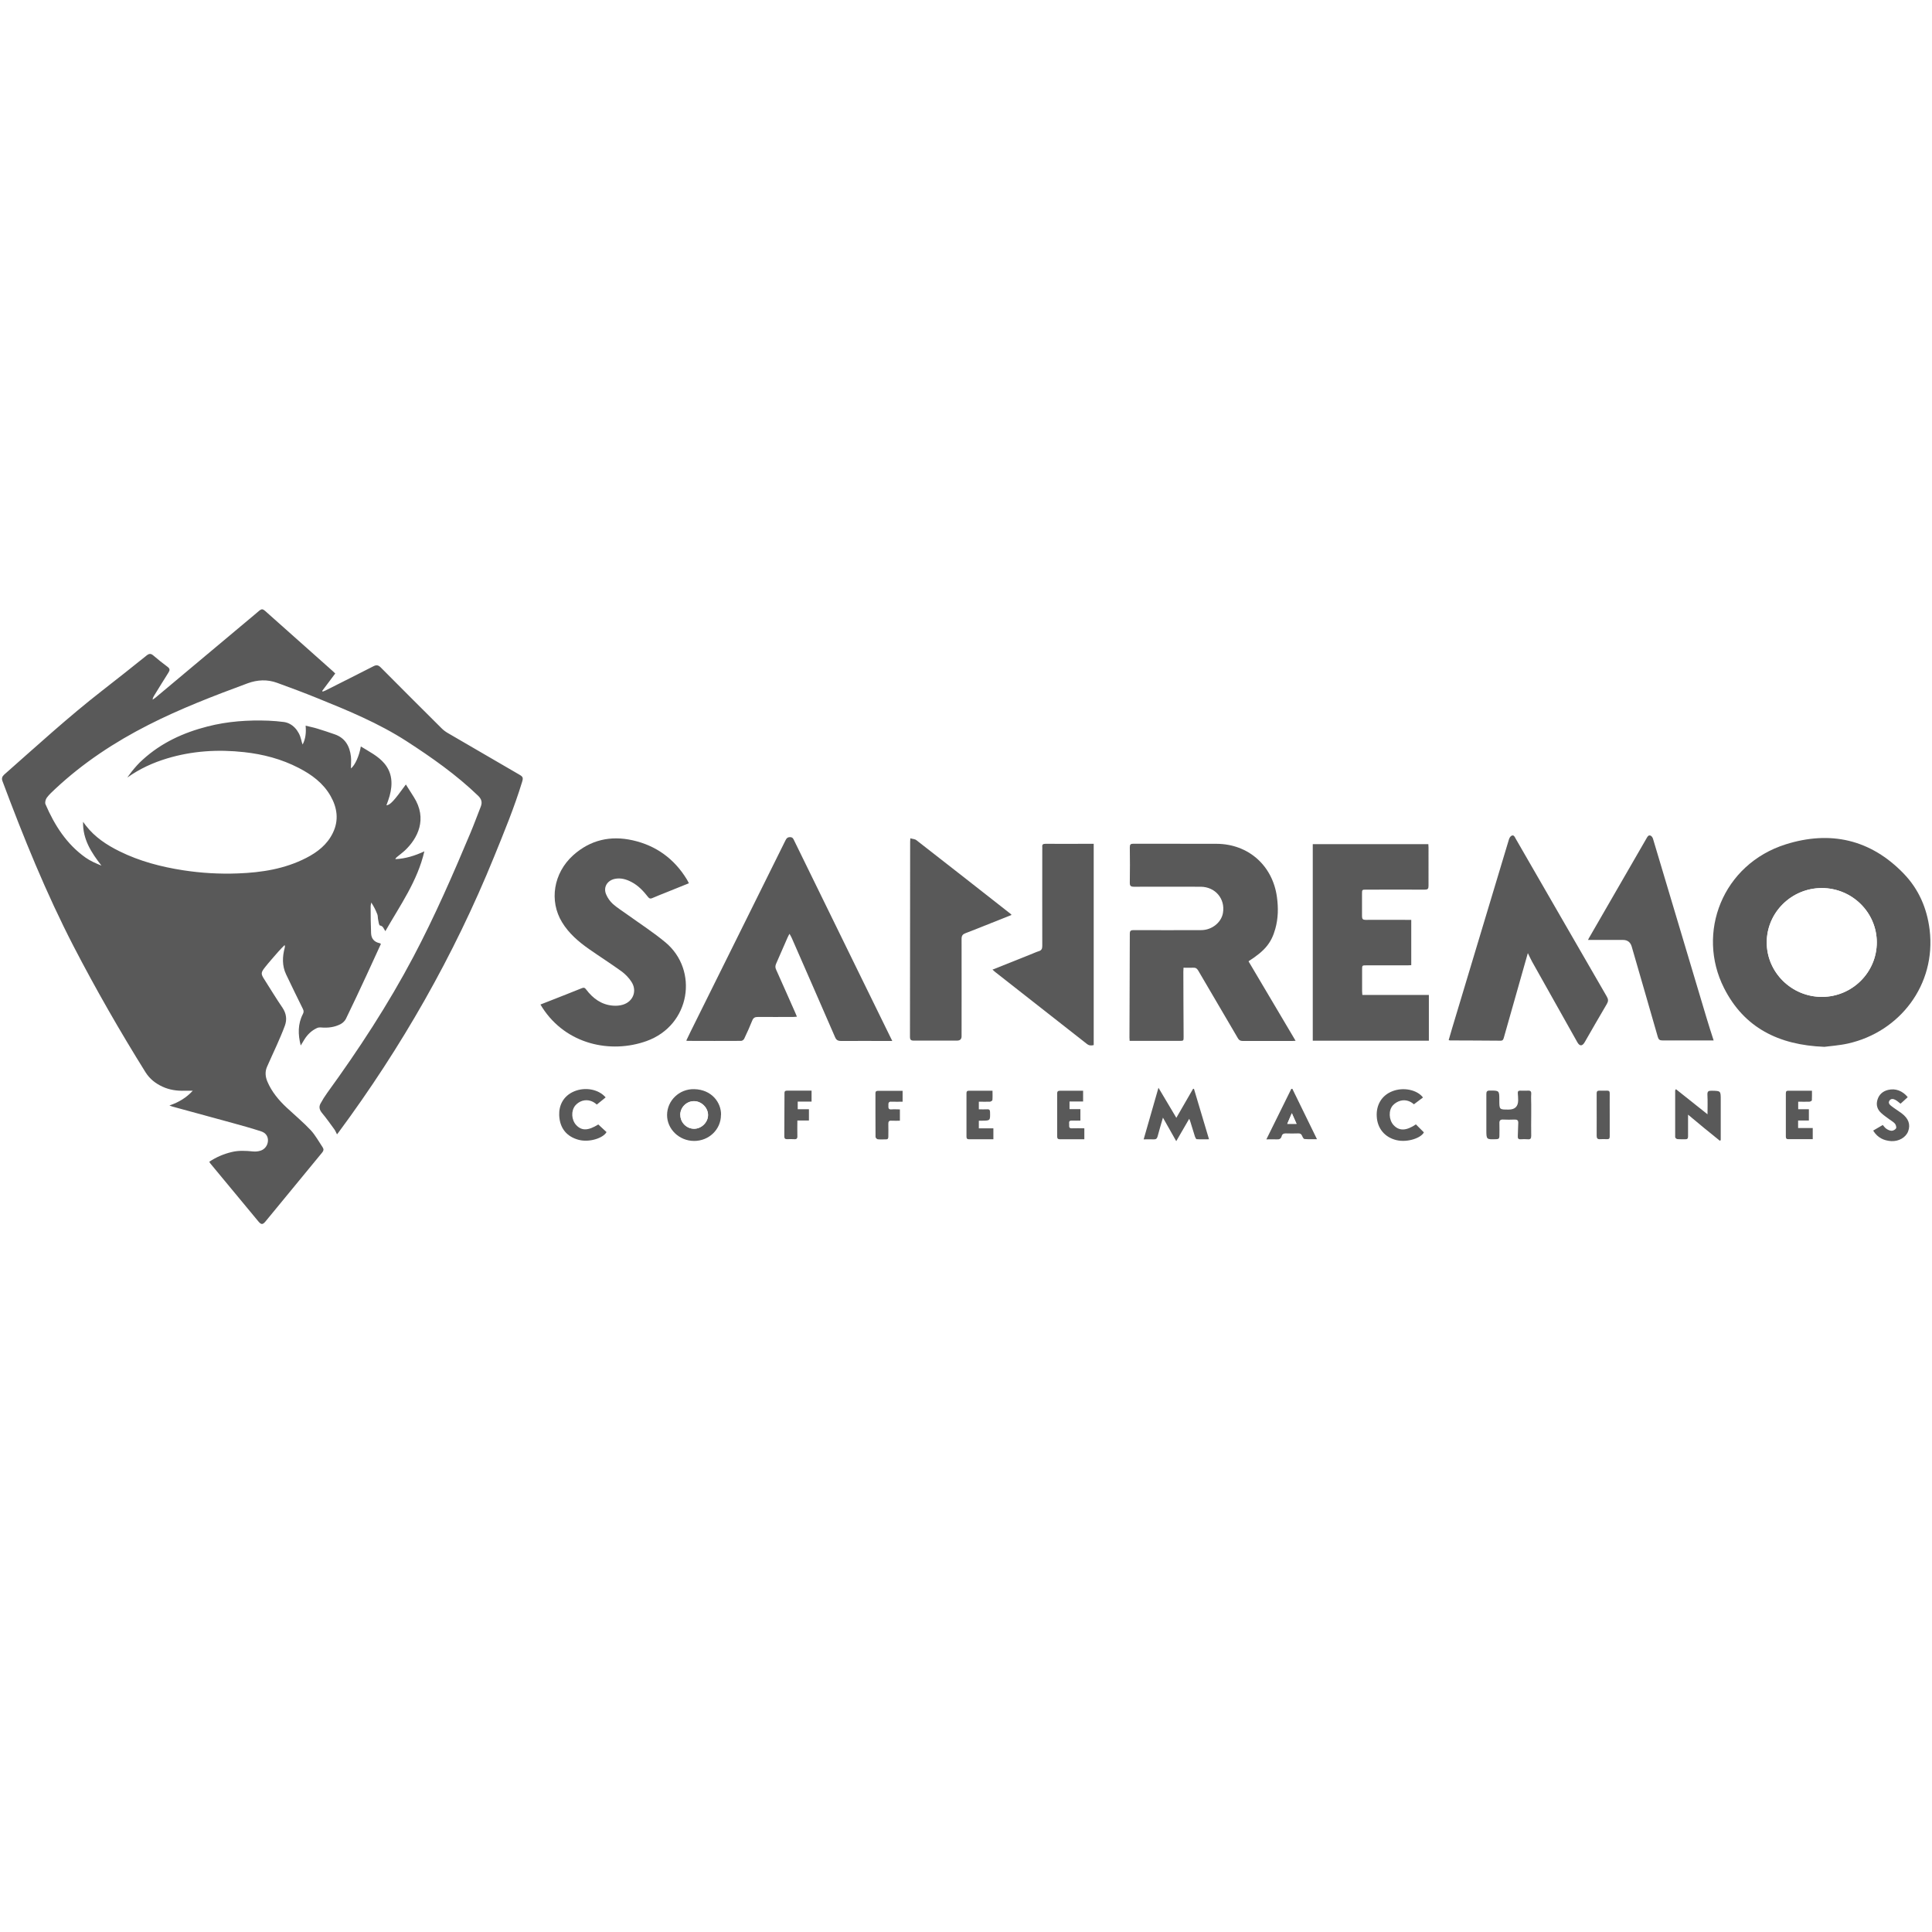
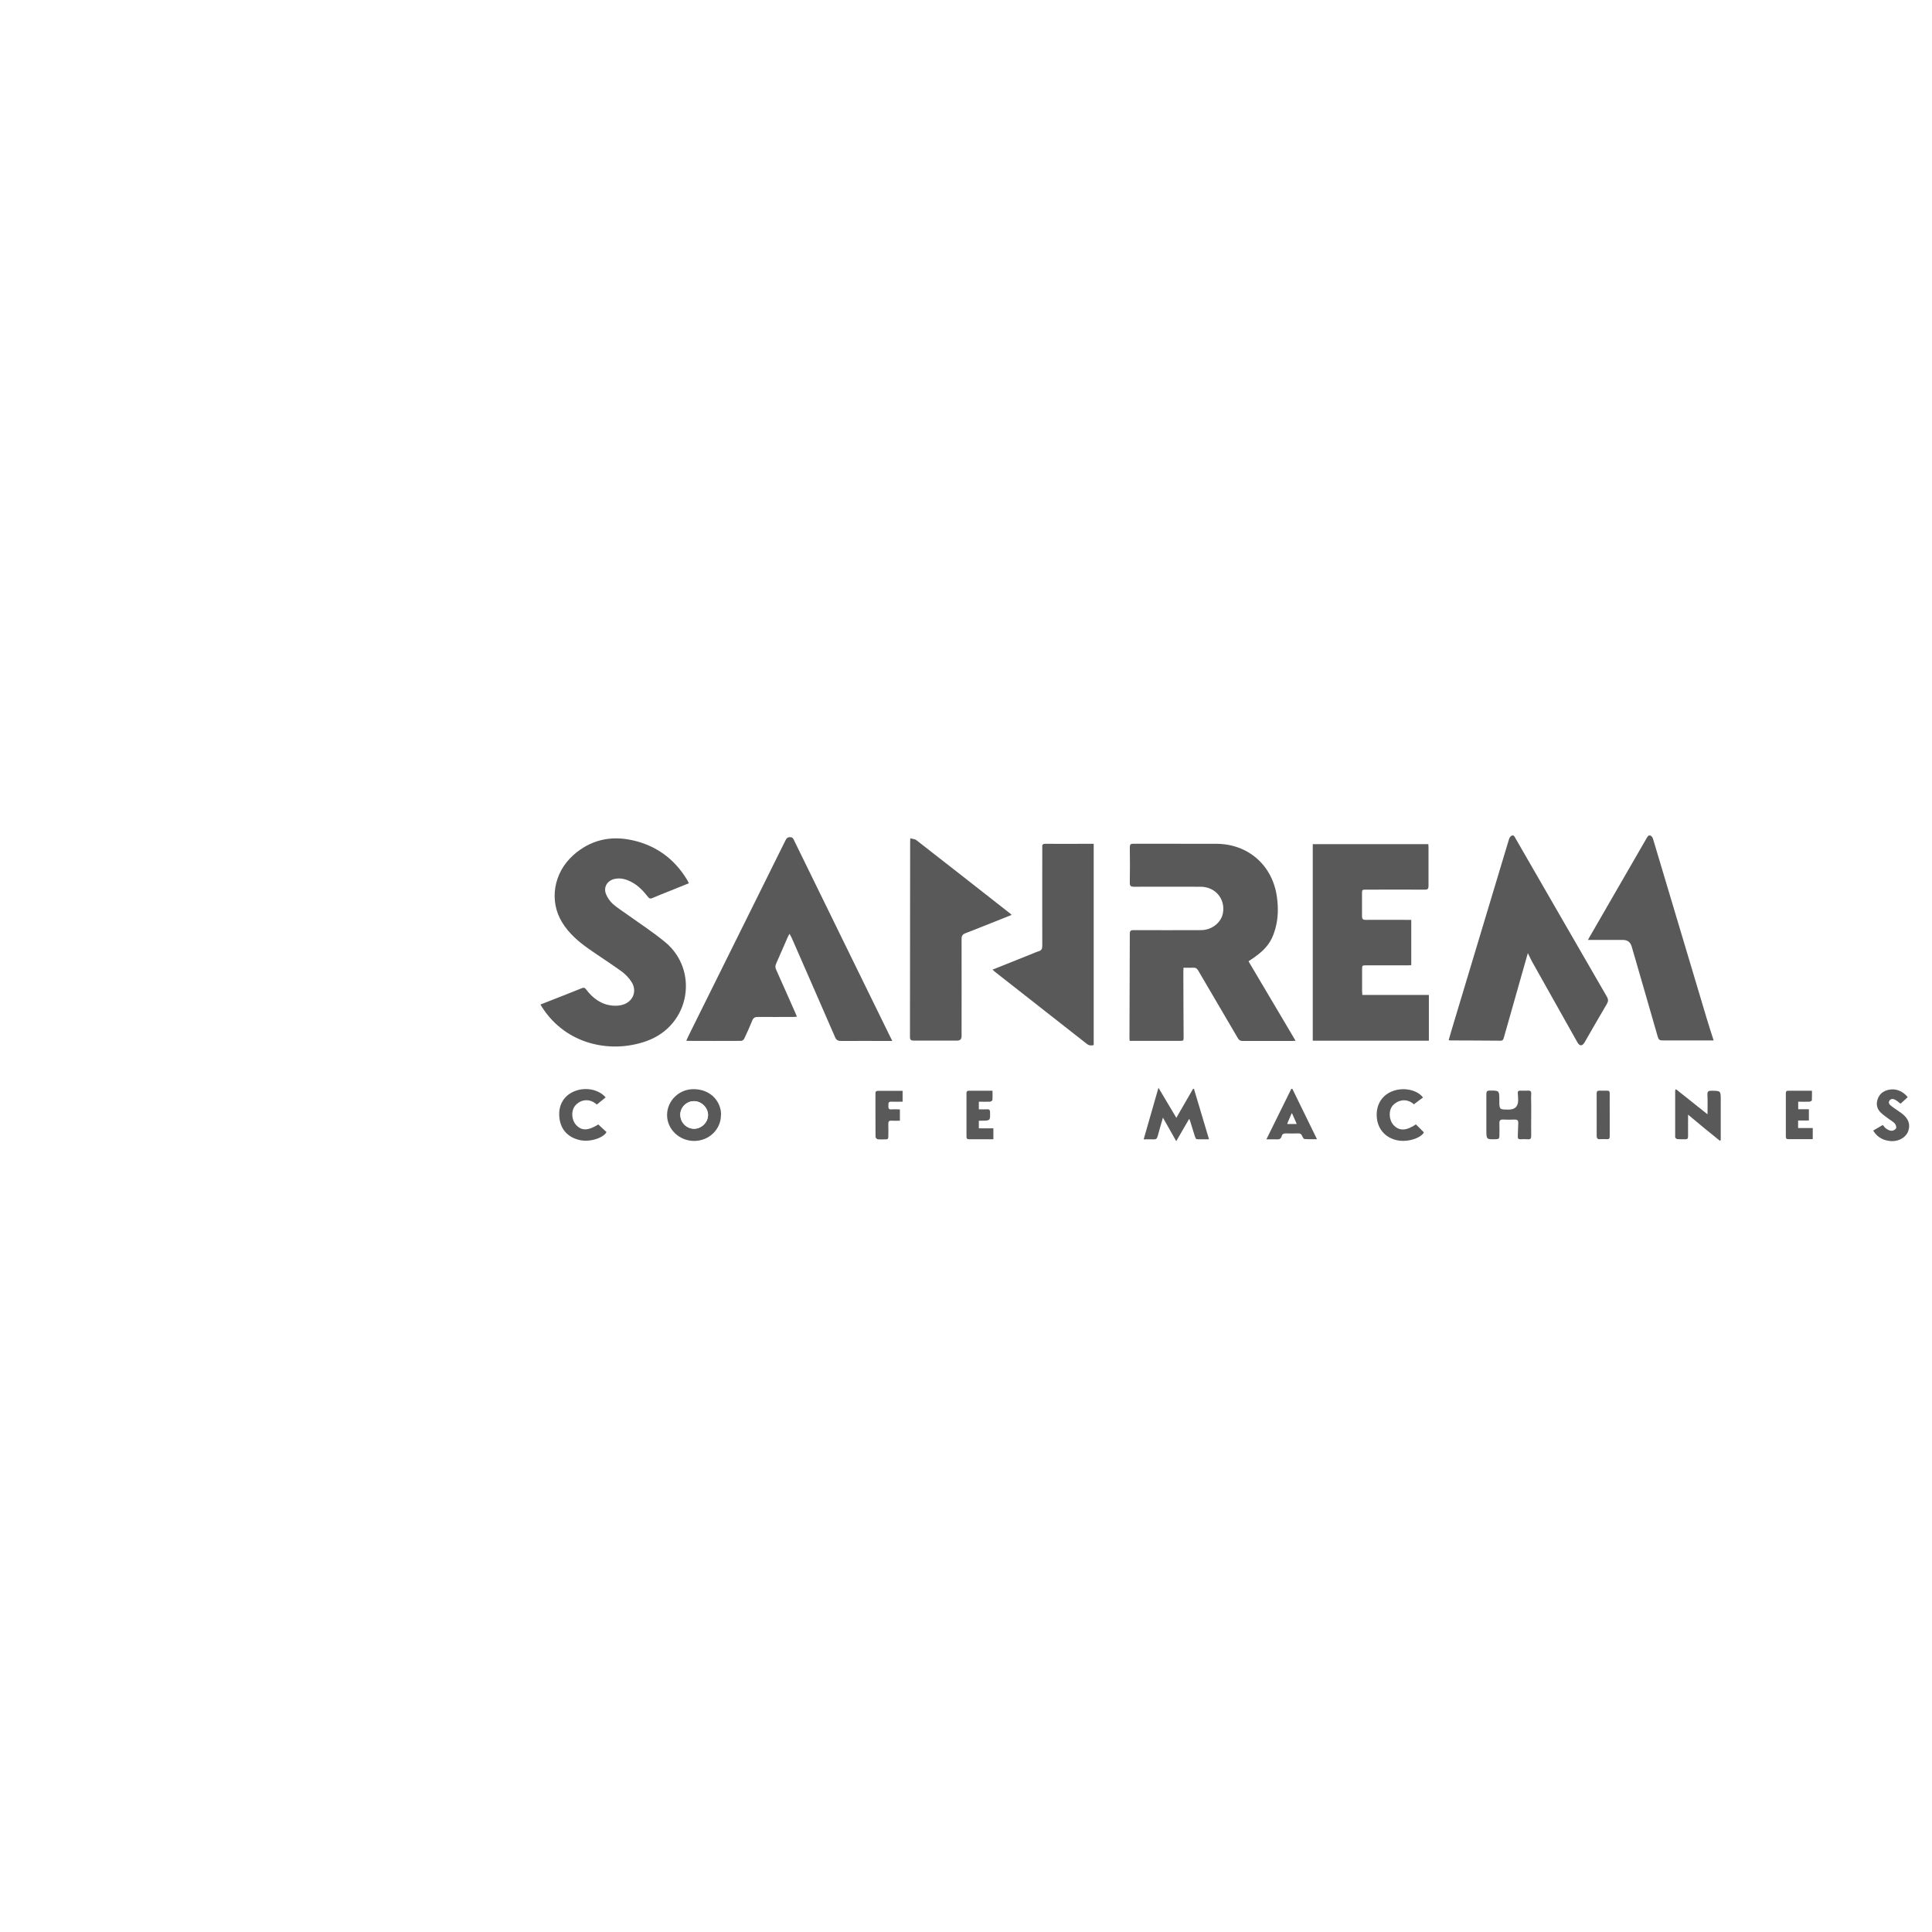
<svg xmlns="http://www.w3.org/2000/svg" id="Layer_2" data-name="Layer 2" viewBox="0 0 220.49 220.49">
  <defs>
    <style> .cls-1, .cls-2 { stroke-width: 0px; } .cls-3 { opacity: .65; } .cls-2 { fill: #fff; } </style>
  </defs>
  <g id="Layer_1-2" data-name="Layer 1">
    <g>
      <rect class="cls-2" width="220.49" height="220.49" />
      <g class="cls-3">
        <g>
-           <path class="cls-2" d="m.12,69.45h220.26v70.26H.12c0-23.42,0-46.84,0-70.26Zm19.28,56.69c.16.06.25.09.34.12,2.28.62,4.57,1.24,6.85,1.87,1.1.3,2.2.61,3.28.96.54.18.79.59.77,1.07-.02.52-.36.99-.87,1.14-.27.08-.56.11-.84.08-.82-.08-1.63-.13-2.44.07-.91.22-1.76.58-2.55,1.11.06.09.09.15.14.21,1.82,2.2,3.64,4.41,5.47,6.6.32.38.5.38.8.01,2.17-2.63,4.32-5.26,6.49-7.89.16-.19.19-.37.05-.57-.45-.67-.83-1.4-1.38-1.98-.85-.9-1.81-1.7-2.72-2.55-.92-.85-1.71-1.79-2.21-2.97-.24-.57-.29-1.13-.05-1.69.35-.82.74-1.62,1.1-2.44.33-.75.66-1.5.94-2.26.26-.71.17-1.39-.27-2.05-.72-1.06-1.38-2.15-2.07-3.23-.4-.63-.41-.77.05-1.36.49-.62,1.02-1.22,1.55-1.82.22-.26.47-.49.71-.74.05.12.04.2.02.28-.27,1.04-.31,2.07.15,3.06.62,1.32,1.27,2.64,1.92,3.95.1.21.11.35,0,.57-.58,1.14-.56,2.33-.25,3.6.16-.27.28-.49.42-.69.35-.56.81-1.01,1.41-1.29.15-.07.33-.09.49-.08.77.07,1.52-.02,2.21-.37.25-.13.5-.35.62-.6.81-1.66,1.59-3.34,2.37-5.01.55-1.18,1.08-2.36,1.63-3.55-.07-.04-.11-.08-.15-.09-.62-.13-.96-.52-.97-1.14-.03-1.02-.04-2.03-.05-3.05,0-.15.04-.3.07-.45.29.44.51.88.69,1.34.07.18.05.4.09.59.05.24.1.67.21.69.37.07.42.37.62.65,1.68-2.96,3.66-5.7,4.45-9.11-1.1.51-2.16.84-3.31.89.04-.12.11-.18.18-.24.31-.25.63-.48.92-.76,1.43-1.35,2.61-3.59,1-6.1-.3-.47-.59-.93-.9-1.42-1.37,1.9-1.79,2.35-2.22,2.38.13-.37.27-.72.37-1.09.36-1.32.31-2.61-.61-3.7-.72-.86-1.73-1.34-2.68-1.93-.18,1.07-.66,2.15-1.13,2.51,0-.48.04-.92,0-1.36-.15-1.19-.67-2.13-1.87-2.54-.66-.22-1.32-.45-1.98-.65-.42-.13-.85-.21-1.32-.33.08.79,0,1.49-.34,2.15-.08-.18-.11-.36-.16-.53-.26-1.1-1.03-1.91-1.98-2.04-.58-.08-1.16-.13-1.74-.15-2.36-.09-4.69.08-6.98.66-2.75.7-5.26,1.85-7.38,3.78-.23.21-.45.43-.66.65-.2.22-.4.44-.58.68-.18.23-.35.48-.53.72,1.39-1,2.91-1.69,4.53-2.18,2.88-.87,5.83-1.05,8.81-.72,2.18.24,4.27.79,6.22,1.8,1.48.77,2.8,1.73,3.64,3.21.76,1.35.96,2.76.26,4.2-.65,1.33-1.76,2.2-3.04,2.86-2.45,1.26-5.1,1.66-7.81,1.77-2.09.08-4.17-.04-6.24-.36-2.52-.39-4.95-1.03-7.25-2.16-1.47-.73-2.82-1.62-3.85-2.94-.11-.14-.21-.29-.32-.43-.06,1.99.94,3.51,2.1,5-.65-.27-1.28-.54-1.82-.92-2.17-1.54-3.54-3.7-4.57-6.09-.08-.2.01-.55.15-.74.28-.37.64-.69.98-1.02,3.16-2.96,6.75-5.32,10.6-7.28,3.65-1.87,7.48-3.33,11.32-4.75,1.13-.42,2.26-.46,3.39-.06,1.55.56,3.1,1.14,4.62,1.76,3.49,1.42,6.96,2.85,10.15,4.9,2.89,1.86,5.69,3.84,8.17,6.23.39.37.49.75.3,1.23-.39.99-.75,2-1.17,2.98-2.01,4.79-4.09,9.56-6.52,14.16-2.87,5.44-6.23,10.57-9.84,15.54-.28.39-.54.8-.77,1.23-.2.38-.1.72.18,1.06.49.6.95,1.24,1.41,1.87.12.16.19.36.3.57.08-.1.12-.14.15-.19,7.22-9.75,13.18-20.2,17.76-31.45,1.15-2.83,2.33-5.64,3.21-8.57.15-.49.1-.6-.32-.85-2.72-1.58-5.44-3.15-8.15-4.74-.25-.15-.5-.33-.71-.54-2.33-2.31-4.65-4.63-6.96-6.96-.26-.27-.47-.31-.81-.13-1.83.94-3.68,1.86-5.52,2.79-.09.04-.19.07-.28.11-.02-.03-.04-.05-.06-.08.49-.66.99-1.32,1.49-1.99-.13-.12-.23-.22-.33-.31-2.39-2.12-4.77-4.25-7.16-6.37-.96-.85-.76-.83-1.73-.02-3.78,3.16-7.55,6.32-11.32,9.48-.09.08-.2.14-.3.21,0-.18.07-.3.14-.41.55-.9,1.1-1.8,1.67-2.69.17-.27.17-.45-.11-.65-.56-.41-1.1-.85-1.63-1.3-.27-.23-.47-.22-.75,0-1.67,1.34-3.34,2.67-5.03,3.98-3.9,3.03-7.54,6.37-11.24,9.63-.23.2-.3.42-.19.73,2.4,6.42,4.97,12.76,8.12,18.86,2.53,4.9,5.28,9.68,8.2,14.36.49.78,1.15,1.29,1.95,1.66.8.38,1.66.5,2.54.46.28-.01.55,0,.91,0-.74.8-1.57,1.3-2.6,1.66Zm188.82-6.67c.71-.1,1.72-.16,2.7-.38,5.89-1.32,10.07-6.69,9.31-12.98-.3-2.46-1.25-4.64-2.96-6.41-3.77-3.91-8.38-4.94-13.46-3.34-7.21,2.27-10.23,10.1-7.04,16.41,2.28,4.5,6.21,6.5,11.45,6.7Zm-65.72-9.74c1.85-1.19,2.58-2.07,3.03-3.67.34-1.2.36-2.42.19-3.65-.5-3.59-3.27-6.05-6.88-6.07-3.17-.02-6.34,0-9.51-.01-.31,0-.4.1-.4.4.01,1.34.02,2.68,0,4.03,0,.38.1.48.48.48,2.54-.02,5.07-.01,7.61,0,1.67,0,2.82,1.37,2.54,2.99-.18,1.09-1.28,1.96-2.48,1.96-2.57,0-5.15,0-7.72,0-.32,0-.43.08-.43.41,0,3.95-.02,7.9-.04,11.85,0,.12.01.24.02.38h.45c1.74,0,3.48,0,5.22,0,.5,0,.49,0,.49-.48-.01-2.47-.02-4.95-.03-7.42,0-.14.01-.29.02-.45.4,0,.74.02,1.09,0,.28-.02.44.08.59.33,1.5,2.57,3.02,5.14,4.52,7.71.14.23.28.33.55.32,1.89-.01,3.78,0,5.67,0,.11,0,.21,0,.37-.02-1.8-3.04-3.57-6.04-5.36-9.05Zm12.99,3.82c-.01-.17-.03-.32-.03-.46,0-.81,0-1.62,0-2.42,0-.5,0-.5.49-.5,1.57,0,3.13,0,4.7,0,.14,0,.29-.01.42-.02v-5.17c-.18,0-.32,0-.47,0-1.58,0-3.16,0-4.74,0-.31,0-.41-.1-.41-.41.01-.84,0-1.69,0-2.54,0-.49,0-.5.49-.5,2.23,0,4.45,0,6.68,0,.32,0,.43-.09.42-.42-.02-1.47,0-2.93,0-4.4,0-.12-.01-.24-.02-.37h-13.19v22.43h13.25v-5.22h-7.59Zm-53.65,5.25c-1.25-2.56-2.47-5.04-3.69-7.53-2.5-5.11-5.01-10.23-7.51-15.35-.1-.2-.18-.38-.47-.38-.3,0-.41.14-.52.37-1.16,2.35-2.32,4.69-3.49,7.04-2.44,4.92-4.89,9.85-7.33,14.77-.17.34-.33.69-.5,1.04.08.02.12.03.15.03,2.04,0,4.08,0,6.12,0,.12,0,.29-.13.34-.24.32-.68.64-1.37.92-2.08.13-.32.32-.41.65-.41,1.33.02,2.66,0,3.99,0,.14,0,.28-.02.46-.03-.09-.2-.15-.35-.21-.5-.72-1.62-1.43-3.25-2.16-4.86-.11-.25-.1-.46,0-.7.44-.98.87-1.98,1.3-2.97.05-.12.12-.23.22-.43.11.21.2.34.26.48,1.65,3.76,3.3,7.52,4.93,11.29.15.35.33.46.71.46,1.79-.02,3.58,0,5.37,0h.46Zm-23.18-18.01c-.1-.19-.17-.32-.24-.45-1.44-2.34-3.5-3.85-6.17-4.45-2.53-.56-4.84-.05-6.8,1.71-2.24,2.02-2.76,5.2-1.26,7.65.78,1.27,1.87,2.22,3.07,3.05,1.23.86,2.5,1.67,3.72,2.55.43.31.83.73,1.12,1.18.68,1.04.21,2.26-.97,2.62-.36.11-.76.14-1.13.11-1.32-.11-2.29-.82-3.06-1.84-.16-.21-.27-.25-.51-.15-1.18.48-2.37.94-3.56,1.41-.38.15-.75.3-1.15.45.09.15.15.26.22.36,2.71,4.2,7.79,5.28,11.89,3.81,5.02-1.81,5.95-8.08,2.17-11.25-1.38-1.15-2.9-2.13-4.36-3.18-.55-.4-1.14-.76-1.65-1.21-.33-.3-.61-.7-.78-1.11-.34-.82.13-1.58,1-1.76.68-.14,1.3.05,1.9.36.78.4,1.37,1.03,1.89,1.71.14.18.25.22.47.13.56-.24,1.12-.46,1.69-.69.83-.33,1.65-.67,2.53-1.02Zm95.7,8c.16.32.3.65.47.95,1.72,3.07,3.44,6.13,5.16,9.19.27.48.57.48.85-.01.84-1.45,1.66-2.91,2.52-4.35.18-.31.18-.53,0-.84-3.48-6.01-6.94-12.02-10.41-18.04-.1-.18-.2-.44-.45-.33-.14.06-.27.26-.31.42-2.17,7.19-4.33,14.38-6.49,21.57-.13.44-.26.89-.39,1.34.08.02.12.04.15.04,1.93,0,3.85.01,5.78.03.27,0,.31-.15.37-.36.9-3.19,1.81-6.38,2.73-9.62Zm-61.12,1.89c.13.12.21.2.29.26,3.49,2.74,6.99,5.47,10.48,8.22.26.2.5.22.79.14v-22.97c-.27,0-.52,0-.77,0-1.58,0-3.16,0-4.74,0-.28,0-.39.08-.36.36.01.11,0,.22,0,.34,0,3.65,0,7.31,0,10.96,0,.32-.09.5-.41.6-.32.09-.62.24-.94.37-1.43.57-2.86,1.14-4.36,1.74Zm2.22-6.26c-.05-.06-.07-.09-.1-.11-3.58-2.81-7.16-5.61-10.75-8.41-.17-.13-.44-.14-.7-.22-.01.21-.02.32-.02.43,0,7.41,0,14.82-.02,22.22,0,.34.1.45.44.44,1.64-.02,3.28,0,4.93,0q.51,0,.52-.5c0-3.7,0-7.41,0-11.11,0-.36.12-.52.45-.65.95-.36,1.89-.74,2.84-1.12.8-.32,1.61-.64,2.43-.97Zm80.1,14.33c-.28-.89-.55-1.73-.81-2.57-2.04-6.81-4.07-13.63-6.11-20.44-.04-.14-.15-.31-.27-.36-.22-.1-.34.09-.45.27-2.15,3.73-4.31,7.46-6.46,11.19-.07.12-.14.25-.24.44h.47c1.17,0,2.34,0,3.51,0q.79,0,1.01.76c1,3.44,2,6.88,2.98,10.32.09.32.24.4.54.39,1.36-.02,2.71,0,4.07,0,.56,0,1.12,0,1.75,0Zm-61.32,11.5c.52-.9.99-1.71,1.49-2.57.05.11.08.17.1.24.18.59.35,1.19.55,1.78.04.12.13.3.21.31.45.03.9.01,1.4.01-.59-1.97-1.16-3.87-1.72-5.76-.03,0-.07,0-.1,0-.63,1.1-1.26,2.19-1.91,3.31-.68-1.14-1.34-2.24-2.04-3.43-.58,2.02-1.12,3.92-1.69,5.89.41,0,.78-.01,1.15,0,.25.01.37-.08.44-.33.18-.69.39-1.38.61-2.15.51.91.99,1.75,1.52,2.69Zm-51.96-3c.03-1.39-1.05-2.9-3.07-2.94-1.7-.03-3.07,1.32-3.09,2.94-.01,1.61,1.38,2.95,3.07,2.97,1.72.01,3.09-1.31,3.08-2.97Zm109.01-2.92c-.05.1-.08.12-.08.14,0,1.78-.02,3.55,0,5.33,0,.08.16.21.25.22.3.03.6,0,.89.02.24,0,.33-.08.33-.32-.01-.68,0-1.37,0-2.05,0-.14,0-.28,0-.44,1.23,1.03,2.42,2.02,3.63,2.98.03-.03.06-.05.1-.08,0-.13,0-.27,0-.4v-4.18c0-1.05,0-1.04-1.04-1.05-.36,0-.5.07-.48.47.04.75.01,1.49.01,2.22-1.18-.94-2.37-1.89-3.58-2.85Zm-16.54,2.93h0c0-.4,0-.8,0-1.19,0-.4-.02-.8,0-1.19.02-.3-.1-.4-.38-.38-.29.02-.57.01-.86,0-.23,0-.31.09-.29.31.02.26.04.52.04.78q0,1.07-1.08,1.07t-1.07-1.08c0-1.1,0-1.09-1.1-1.09-.33,0-.39.12-.38.42.01,1.35,0,2.71,0,4.06,0,1.12,0,1.11,1.14,1.07.26,0,.35-.1.35-.35-.01-.48.02-.97,0-1.45-.02-.35.12-.46.45-.44.42.02.85.02,1.27,0,.32-.02.46.08.43.42-.03.48-.02.97-.05,1.45-.02.27.05.4.34.38.26-.02.52-.02.78,0,.3.02.41-.07.41-.39-.02-.79,0-1.59,0-2.39Zm-12.35-1.99c-.68-.89-2.25-1.2-3.48-.72-1.27.49-1.86,1.61-1.8,2.85.07,1.42.94,2.43,2.26,2.74,1.28.3,2.84-.27,3.12-.89-.3-.3-.6-.61-.91-.91-1.1.75-1.91.77-2.55.08-.54-.59-.61-1.68-.07-2.26.22-.24.55-.44.87-.52.62-.15,1.17.09,1.52.41.37-.28.71-.53,1.04-.78Zm-93.28-.01c-.81-.93-2.33-1.2-3.58-.68-1.3.54-1.76,1.67-1.71,2.75.07,1.48.87,2.42,2.21,2.78,1.22.32,2.81-.19,3.19-.88-.31-.28-.62-.58-.94-.87-1.16.72-1.89.74-2.52.07-.54-.58-.62-1.61-.11-2.23.2-.24.51-.45.81-.54.65-.19,1.24.05,1.65.43.36-.29.68-.55,1.01-.82Zm75.41,4.78c.45,0,.82-.02,1.19,0,.29.02.48-.08.55-.36.06-.24.22-.33.47-.32.47.02.95.01,1.42,0,.23,0,.37.07.45.29.05.14.17.34.27.35.45.04.9.02,1.42.02-.96-1.96-1.89-3.86-2.81-5.75-.04,0-.08,0-.12.01-.93,1.88-1.86,3.77-2.84,5.75Zm69.27-1c.49.8,1.19,1.13,2.04,1.18.86.06,1.67-.42,1.94-1.12.29-.78.05-1.47-.75-2.06-.39-.29-.8-.54-1.19-.84-.19-.14-.36-.35-.19-.61.17-.24.42-.2.64-.09.21.11.4.29.62.45.12-.11.26-.23.4-.36.14-.13.28-.26.42-.39-.6-.72-1.39-1.02-2.21-.83-.63.14-1.07.52-1.25,1.15-.17.58-.01,1.09.43,1.49.3.27.65.5.97.75.21.16.45.29.61.48.11.13.19.4.12.52-.08.15-.32.28-.5.28-.2,0-.43-.11-.61-.23-.16-.1-.27-.28-.41-.43-.35.21-.69.41-1.08.63Zm-100.52-4.54c-.94,0-1.81,0-2.69,0-.21,0-.28.08-.28.29,0,1.65,0,3.3,0,4.95,0,.23.09.3.31.3.92,0,1.83,0,2.76,0v-1.25h-1.66v-.87c.14,0,.25,0,.36,0,.94,0,.94,0,.92-.96,0-.25-.08-.36-.34-.34-.32.02-.63,0-.94,0v-.87c.44,0,.86.01,1.28,0,.1,0,.27-.12.27-.19.03-.35.01-.71.01-1.06Zm93.52,0c-.92,0-1.79,0-2.66,0-.21,0-.31.06-.31.29,0,1.65,0,3.3,0,4.95,0,.21.07.29.28.29.93,0,1.86,0,2.79,0v-1.27h-1.67v-.86h1.23v-1.29h-1.22v-.86c.45,0,.87,0,1.29,0,.09,0,.26-.1.27-.16.03-.37.01-.73.01-1.09Zm-83.18,0c-.9,0-1.76,0-2.61,0-.22,0-.35.06-.35.31,0,1.64,0,3.28,0,4.92,0,.22.08.31.31.31.93,0,1.85,0,2.79,0v-1.25c-.49,0-.96-.02-1.43,0-.35.02-.31-.21-.3-.42,0-.2-.09-.48.29-.46.33.02.66,0,.99,0v-1.31h-1.24v-.87h1.55v-1.23Zm-30.98,0c-.28,0-.54,0-.8,0-.65,0-1.29,0-1.94,0-.19,0-.34.01-.34.27,0,1.65,0,3.3-.02,4.96,0,.22.08.32.31.31.26,0,.52-.02.78,0,.3.02.42-.07.4-.39-.03-.56,0-1.13,0-1.74h1.32v-1.29h-1.28v-.87h1.58v-1.24Zm10.38,0c-.95,0-1.85,0-2.76,0-.19,0-.33.02-.33.28,0,1.66,0,3.33.01,4.99,0,.09.15.25.25.26.31.03.62,0,.93.01.21,0,.28-.09.28-.29,0-.48.01-.97,0-1.45,0-.28.07-.41.38-.39.31.03.63,0,.94,0v-1.29c-.34,0-.66-.02-.96,0-.38.04-.34-.21-.35-.45,0-.26,0-.46.36-.43.41.03.83,0,1.26,0v-1.25Zm80.7,2.76c0-.82,0-1.64,0-2.45,0-.22-.07-.32-.3-.31-.29,0-.57.01-.86,0-.23,0-.34.08-.33.32.01.26,0,.52,0,.78,0,1.35,0,2.7,0,4.05,0,.29.1.41.39.39.26-.02.52-.01.78,0,.24.01.33-.08.32-.32-.01-.82,0-1.64,0-2.45Z" />
-           <path class="cls-1" d="m19.4,126.14c1.03-.36,1.86-.86,2.6-1.66-.36,0-.63,0-.91,0-.88.03-1.74-.09-2.54-.46-.8-.37-1.46-.88-1.95-1.66-2.92-4.68-5.66-9.46-8.2-14.36-3.15-6.1-5.72-12.44-8.12-18.86-.11-.3-.04-.52.19-.73,3.7-3.26,7.34-6.6,11.24-9.63,1.69-1.31,3.36-2.64,5.03-3.98.28-.22.48-.23.75,0,.53.45,1.07.89,1.63,1.3.28.21.28.38.11.65-.57.89-1.11,1.79-1.67,2.69-.07.11-.13.23-.14.41.1-.07.21-.14.3-.21,3.78-3.16,7.55-6.32,11.32-9.48.97-.82.77-.84,1.73.02,2.39,2.12,4.78,4.25,7.16,6.37.1.09.2.18.33.31-.5.67-1,1.33-1.49,1.99.02.03.04.05.06.08.09-.04.19-.07.28-.11,1.84-.93,3.69-1.85,5.52-2.79.34-.17.54-.13.81.13,2.31,2.33,4.64,4.65,6.96,6.96.21.21.45.39.71.54,2.71,1.58,5.43,3.16,8.15,4.74.43.25.47.36.32.85-.89,2.92-2.06,5.74-3.21,8.57-4.57,11.24-10.54,21.7-17.76,31.45-.04.05-.08.1-.15.19-.11-.21-.18-.4-.3-.57-.46-.63-.91-1.27-1.41-1.87-.28-.34-.38-.68-.18-1.06.23-.43.49-.84.77-1.23,3.61-4.97,6.97-10.11,9.84-15.54,2.43-4.6,4.51-9.37,6.52-14.16.41-.98.78-1.99,1.17-2.98.19-.49.08-.86-.3-1.23-2.48-2.39-5.28-4.36-8.17-6.23-3.18-2.05-6.66-3.49-10.15-4.9-1.53-.62-3.07-1.2-4.62-1.76-1.12-.41-2.25-.36-3.39.06-3.84,1.42-7.67,2.89-11.32,4.75-3.85,1.96-7.43,4.32-10.6,7.28-.34.32-.7.64-.98,1.02-.14.19-.23.55-.15.74,1.03,2.39,2.4,4.55,4.57,6.09.55.39,1.18.66,1.82.92-1.16-1.49-2.15-3.01-2.1-5,.11.14.21.29.32.43,1.02,1.32,2.37,2.21,3.85,2.94,2.29,1.13,4.73,1.77,7.25,2.16,2.07.32,4.15.44,6.24.36,2.71-.1,5.36-.51,7.81-1.77,1.29-.66,2.4-1.53,3.04-2.86.7-1.44.5-2.86-.26-4.2-.84-1.48-2.16-2.45-3.64-3.21-1.95-1.01-4.04-1.56-6.22-1.8-2.98-.33-5.93-.15-8.81.72-1.62.49-3.13,1.18-4.53,2.18.17-.24.34-.48.53-.72.19-.23.38-.46.58-.68.21-.23.43-.45.66-.65,2.12-1.93,4.64-3.08,7.38-3.78,2.29-.59,4.63-.75,6.98-.66.58.02,1.17.08,1.74.15.95.13,1.72.94,1.98,2.04.04.18.08.35.16.53.34-.66.41-1.37.34-2.15.47.12.9.2,1.32.33.66.2,1.32.42,1.98.65,1.21.41,1.73,1.35,1.87,2.54.05.43,0,.88,0,1.36.47-.36.95-1.44,1.13-2.51.95.59,1.96,1.08,2.68,1.93.92,1.09.97,2.37.61,3.7-.1.37-.24.72-.37,1.09.43-.04.85-.49,2.22-2.38.31.49.6.96.9,1.42,1.61,2.52.43,4.75-1,6.1-.29.27-.61.5-.92.76-.07.06-.14.12-.18.24,1.14-.05,2.21-.38,3.31-.89-.79,3.41-2.77,6.16-4.45,9.11-.2-.29-.25-.59-.62-.65-.11-.02-.16-.44-.21-.69-.04-.19-.02-.41-.09-.59-.18-.46-.4-.9-.69-1.34-.02.15-.07.3-.07.45,0,1.02.01,2.04.05,3.05.02.62.36,1.01.97,1.14.05,0,.09.05.15.09-.54,1.19-1.08,2.37-1.63,3.55-.78,1.68-1.56,3.35-2.37,5.01-.12.24-.37.47-.62.6-.69.35-1.44.44-2.21.37-.16-.01-.35,0-.49.08-.6.28-1.06.73-1.41,1.29-.13.21-.25.42-.42.69-.32-1.27-.34-2.46.25-3.6.11-.22.1-.36,0-.57-.65-1.31-1.29-2.63-1.92-3.95-.47-.99-.43-2.02-.15-3.06.02-.08.03-.16-.02-.28-.24.25-.49.48-.71.74-.52.6-1.05,1.19-1.55,1.82-.46.59-.45.74-.05,1.36.69,1.08,1.35,2.18,2.07,3.23.44.66.53,1.34.27,2.05-.28.77-.61,1.51-.94,2.26-.36.82-.75,1.62-1.1,2.44-.24.56-.19,1.12.05,1.69.5,1.17,1.29,2.11,2.21,2.97.91.85,1.87,1.65,2.72,2.55.54.58.93,1.31,1.38,1.98.13.2.11.37-.05.57-2.17,2.63-4.33,5.26-6.49,7.89-.31.37-.48.37-.8-.01-1.83-2.2-3.65-4.4-5.47-6.6-.05-.06-.08-.12-.14-.21.79-.53,1.64-.89,2.55-1.11.81-.2,1.62-.15,2.44-.07.28.03.57,0,.84-.08.51-.15.85-.62.87-1.14.02-.48-.23-.89-.77-1.07-1.08-.35-2.18-.66-3.28-.96-2.28-.63-4.57-1.25-6.85-1.87-.09-.03-.18-.06-.34-.12Z" />
-           <path class="cls-1" d="m208.21,119.47c-5.25-.2-9.17-2.2-11.45-6.7-3.2-6.31-.17-14.14,7.04-16.41,5.08-1.6,9.69-.57,13.46,3.34,1.71,1.77,2.66,3.95,2.96,6.41.76,6.29-3.42,11.66-9.31,12.98-.97.22-1.98.28-2.7.38Zm-.3-18.12c-3.45,0-6.28,2.79-6.28,6.2,0,3.42,2.84,6.23,6.3,6.22,3.45,0,6.26-2.8,6.26-6.22,0-3.41-2.82-6.2-6.28-6.2Z" />
+           <path class="cls-1" d="m19.4,126.14Z" />
          <path class="cls-1" d="m142.5,109.73c1.78,3.01,3.56,6.01,5.36,9.05-.16,0-.27.02-.37.02-1.89,0-3.78,0-5.67,0-.27,0-.42-.09-.55-.32-1.5-2.57-3.02-5.14-4.52-7.71-.15-.25-.3-.35-.59-.33-.35.02-.69,0-1.09,0,0,.17-.02.31-.02.45,0,2.47.02,4.95.03,7.42,0,.48,0,.48-.49.48-1.74,0-3.48,0-5.22,0h-.45c0-.14-.02-.26-.02-.38.01-3.95.03-7.9.04-11.85,0-.33.11-.41.43-.41,2.57.01,5.15.01,7.72,0,1.21,0,2.3-.87,2.48-1.96.28-1.62-.88-2.98-2.54-2.99-2.54,0-5.07-.01-7.61,0-.38,0-.49-.1-.48-.48.02-1.34.02-2.68,0-4.03,0-.31.09-.4.4-.4,3.17.01,6.34,0,9.51.01,3.62.02,6.39,2.48,6.88,6.07.17,1.23.15,2.45-.19,3.65-.45,1.6-1.19,2.49-3.03,3.67Z" />
          <path class="cls-1" d="m155.48,113.55h7.59v5.22h-13.25v-22.43h13.19c0,.13.02.25.02.37,0,1.47,0,2.93,0,4.4,0,.33-.1.42-.42.42-2.23-.01-4.45,0-6.68,0-.49,0-.49,0-.49.5,0,.85,0,1.69,0,2.54,0,.31.1.41.41.41,1.58-.01,3.16,0,4.74,0,.15,0,.29,0,.47,0v5.17c-.14,0-.28.02-.42.02-1.57,0-3.13,0-4.7,0-.49,0-.49,0-.49.5,0,.81,0,1.62,0,2.42,0,.15.02.29.03.46Z" />
          <path class="cls-1" d="m101.83,118.8h-.46c-1.79,0-3.58-.01-5.37,0-.38,0-.56-.1-.71-.46-1.63-3.77-3.29-7.53-4.93-11.29-.06-.14-.14-.27-.26-.48-.1.19-.17.31-.22.43-.43.99-.86,1.98-1.3,2.97-.11.25-.12.45,0,.7.73,1.62,1.44,3.24,2.16,4.86.06.15.13.29.21.5-.18.01-.32.03-.46.03-1.33,0-2.66.01-3.99,0-.33,0-.52.08-.65.41-.28.7-.59,1.39-.92,2.08-.05.11-.23.24-.34.24-2.04.01-4.08.01-6.12,0-.04,0-.07-.01-.15-.03.17-.36.33-.7.5-1.04,2.44-4.92,4.89-9.85,7.33-14.77,1.16-2.35,2.33-4.69,3.49-7.04.11-.23.23-.37.52-.37.3,0,.37.17.47.38,2.5,5.12,5.01,10.23,7.51,15.35,1.22,2.48,2.44,4.97,3.69,7.53Z" />
          <path class="cls-1" d="m78.65,100.79c-.87.35-1.7.69-2.53,1.02-.56.23-1.13.44-1.69.69-.21.09-.33.05-.47-.13-.53-.68-1.12-1.31-1.89-1.71-.59-.31-1.21-.5-1.9-.36-.87.18-1.34.95-1,1.76.17.41.45.81.78,1.11.51.45,1.1.81,1.65,1.21,1.46,1.05,2.98,2.03,4.36,3.18,3.78,3.17,2.86,9.44-2.17,11.25-4.1,1.47-9.18.39-11.89-3.81-.07-.1-.13-.21-.22-.36.4-.16.77-.31,1.15-.45,1.19-.47,2.38-.93,3.56-1.41.24-.1.36-.06.51.15.77,1.02,1.75,1.74,3.06,1.84.37.03.78,0,1.13-.11,1.18-.36,1.65-1.59.97-2.62-.29-.45-.69-.86-1.12-1.18-1.22-.88-2.49-1.69-3.72-2.55-1.2-.84-2.3-1.79-3.07-3.05-1.5-2.45-.98-5.63,1.26-7.65,1.96-1.76,4.27-2.28,6.8-1.71,2.67.6,4.74,2.11,6.17,4.45.08.13.14.26.24.45Z" />
          <path class="cls-1" d="m174.36,108.79c-.92,3.24-1.83,6.43-2.73,9.62-.06.21-.11.36-.37.36-1.93-.02-3.85-.02-5.78-.03-.04,0-.07-.02-.15-.04.13-.45.26-.9.39-1.34,2.16-7.19,4.32-14.38,6.49-21.57.05-.16.17-.36.31-.42.26-.11.35.15.45.33,3.47,6.01,6.93,12.03,10.41,18.04.18.31.18.53,0,.84-.86,1.44-1.68,2.9-2.52,4.35-.28.49-.58.49-.85.01-1.72-3.06-3.44-6.13-5.16-9.19-.17-.31-.31-.63-.47-.95Z" />
          <path class="cls-1" d="m113.24,110.67c1.5-.6,2.93-1.17,4.36-1.74.31-.12.62-.27.94-.37.32-.09.41-.28.41-.6-.01-3.65,0-7.31,0-10.96,0-.11.01-.22,0-.34-.03-.28.08-.36.36-.36,1.58.01,3.16,0,4.74,0,.25,0,.49,0,.77,0v22.97c-.29.08-.54.06-.79-.14-3.49-2.74-6.98-5.48-10.48-8.22-.08-.07-.16-.14-.29-.26Z" />
          <path class="cls-1" d="m115.46,104.41c-.82.33-1.62.65-2.43.97-.95.38-1.89.76-2.84,1.12-.32.12-.45.28-.45.65.01,3.7,0,7.41,0,11.11q0,.5-.52.5c-1.64,0-3.28,0-4.93,0-.34,0-.44-.1-.44-.44.01-7.41.01-14.82.02-22.22,0-.11.01-.22.02-.43.26.08.53.08.7.22,3.59,2.79,7.17,5.6,10.75,8.41.03.02.05.05.1.11Z" />
          <path class="cls-1" d="m195.56,118.74c-.63,0-1.19,0-1.75,0-1.36,0-2.71,0-4.07,0-.31,0-.45-.08-.54-.39-.98-3.44-1.99-6.88-2.98-10.32q-.22-.76-1.01-.76c-1.17,0-2.34,0-3.51,0h-.47c.1-.19.16-.32.24-.44,2.15-3.73,4.31-7.46,6.46-11.19.11-.19.22-.37.45-.27.12.05.23.22.27.36,2.04,6.81,4.07,13.63,6.11,20.44.25.84.52,1.67.81,2.57Z" />
          <path class="cls-1" d="m134.24,130.24c-.53-.94-1.01-1.78-1.52-2.69-.22.77-.43,1.46-.61,2.15-.07.25-.19.34-.44.33-.37-.02-.73,0-1.15,0,.57-1.97,1.11-3.87,1.69-5.89.71,1.19,1.36,2.28,2.04,3.43.64-1.12,1.28-2.21,1.91-3.31.03,0,.07,0,.1,0,.57,1.89,1.13,3.79,1.72,5.76-.5,0-.95.02-1.4-.01-.08,0-.17-.19-.21-.31-.19-.59-.36-1.18-.55-1.78-.02-.07-.05-.13-.1-.24-.49.85-.96,1.66-1.49,2.57Z" />
          <path class="cls-1" d="m82.28,127.24c0,1.66-1.37,2.98-3.08,2.97-1.69-.01-3.08-1.35-3.07-2.97.01-1.63,1.39-2.98,3.09-2.94,2.02.04,3.1,1.55,3.07,2.94Zm-4.64,0c0,.87.72,1.59,1.58,1.58.84,0,1.58-.73,1.58-1.57,0-.84-.76-1.59-1.61-1.58-.86,0-1.56.71-1.56,1.57Z" />
          <path class="cls-1" d="m191.29,124.32c1.21.96,2.4,1.91,3.58,2.85,0-.73.03-1.48-.01-2.22-.02-.4.12-.48.48-.47,1.04.02,1.04,0,1.04,1.05v4.18c0,.13,0,.27,0,.4-.03.03-.06.05-.1.08-1.21-.96-2.4-1.95-3.63-2.98,0,.16,0,.3,0,.44,0,.68,0,1.37,0,2.05,0,.24-.09.33-.33.32-.3-.01-.6.01-.89-.02-.09,0-.25-.14-.25-.22,0-1.78,0-3.55,0-5.33,0-.02.02-.04.08-.14Z" />
          <path class="cls-1" d="m174.75,127.24c0,.8-.02,1.59,0,2.39,0,.32-.1.42-.41.39-.26-.02-.52-.02-.78,0-.29.02-.36-.11-.34-.38.03-.48.02-.97.05-1.45.02-.34-.12-.43-.43-.42-.42.02-.85.02-1.27,0-.33-.02-.47.09-.45.44.02.48,0,.97,0,1.45,0,.25-.09.35-.35.35-1.14.04-1.14.05-1.14-1.07,0-1.35,0-2.71,0-4.06,0-.29.06-.42.38-.42,1.1,0,1.1-.01,1.1,1.09s0,1.08,1.07,1.08q1.08,0,1.08-1.07c0-.26-.02-.52-.04-.78-.02-.22.06-.32.29-.31.29.01.57.01.86,0,.29-.02.4.08.38.38-.03.4,0,.8,0,1.19,0,.4,0,.8,0,1.19h0Z" />
          <path class="cls-1" d="m162.4,125.25c-.33.25-.66.5-1.04.78-.35-.33-.91-.57-1.52-.41-.32.08-.65.28-.87.52-.53.58-.47,1.67.07,2.26.64.69,1.45.67,2.55-.08.3.3.61.61.91.91-.29.62-1.84,1.19-3.12.89-1.32-.31-2.2-1.32-2.26-2.74-.06-1.24.53-2.36,1.8-2.85,1.24-.48,2.8-.17,3.48.72Z" />
          <path class="cls-1" d="m69.12,125.24c-.33.27-.65.53-1.01.82-.41-.38-.99-.62-1.65-.43-.3.09-.61.3-.81.54-.51.62-.43,1.65.11,2.23.63.67,1.36.65,2.52-.07.32.3.64.59.94.87-.38.69-1.97,1.21-3.19.88-1.34-.36-2.14-1.3-2.21-2.78-.05-1.08.42-2.21,1.71-2.75,1.25-.52,2.77-.25,3.58.68Z" />
          <path class="cls-1" d="m144.53,130.02c.98-1.98,1.91-3.86,2.84-5.75.04,0,.08,0,.12-.01.93,1.89,1.85,3.78,2.81,5.75-.52,0-.97.02-1.42-.02-.1,0-.22-.21-.27-.35-.09-.22-.22-.3-.45-.29-.47.01-.95.02-1.42,0-.25,0-.41.08-.47.32-.08.29-.26.38-.55.36-.37-.02-.74,0-1.19,0Zm2.38-1.76h1.06c-.18-.42-.35-.79-.54-1.22-.18.42-.34.8-.52,1.22Z" />
          <path class="cls-1" d="m213.79,129.02c.38-.22.72-.43,1.08-.63.14.15.25.33.41.43.18.12.4.23.61.23.18,0,.42-.14.5-.28.06-.13-.02-.39-.12-.52-.16-.2-.4-.32-.61-.48-.33-.25-.67-.47-.97-.75-.44-.4-.6-.91-.43-1.49.18-.63.63-1.01,1.25-1.15.82-.19,1.62.11,2.21.83-.14.13-.28.26-.42.39-.14.12-.27.25-.4.36-.22-.17-.4-.34-.62-.45-.21-.11-.47-.15-.64.09-.18.26,0,.46.19.61.38.3.8.55,1.19.84.79.59,1.04,1.28.75,2.06-.26.7-1.07,1.17-1.94,1.12-.85-.06-1.55-.39-2.04-1.18Z" />
          <path class="cls-1" d="m113.27,124.48c0,.35.02.7-.01,1.06,0,.07-.18.18-.27.19-.42.02-.84,0-1.28,0v.87c.31,0,.63.02.94,0,.27-.02.34.09.34.34.02.95.03.95-.92.96-.11,0-.22,0-.36,0v.87h1.66v1.25c-.93,0-1.85,0-2.76,0-.22,0-.31-.07-.31-.3,0-1.65,0-3.3,0-4.95,0-.21.07-.29.28-.29.88,0,1.76,0,2.69,0Z" />
          <path class="cls-1" d="m206.79,124.48c0,.36.01.72-.01,1.09,0,.06-.17.15-.27.16-.42.02-.84,0-1.29,0v.86h1.22v1.29h-1.23v.86h1.67v1.27c-.94,0-1.87,0-2.79,0-.21,0-.28-.09-.28-.29,0-1.65,0-3.3,0-4.95,0-.24.1-.3.31-.29.87,0,1.73,0,2.66,0Z" />
-           <path class="cls-1" d="m123.61,124.48v1.23h-1.55v.87h1.24v1.31c-.33,0-.66.01-.99,0-.39-.02-.28.26-.29.46,0,.2-.05.43.3.42.47-.02.94,0,1.43,0v1.25c-.94,0-1.86,0-2.79,0-.23,0-.31-.1-.31-.31,0-1.64,0-3.28,0-4.92,0-.26.12-.31.35-.31.86,0,1.71,0,2.61,0Z" />
-           <path class="cls-1" d="m92.62,124.48v1.24h-1.58v.87h1.28v1.29h-1.32c0,.61-.02,1.17,0,1.74.02.33-.1.42-.4.39-.26-.02-.52-.01-.78,0-.23,0-.31-.1-.31-.31.01-1.65.02-3.3.02-4.96,0-.26.15-.27.34-.27.65,0,1.29,0,1.94,0,.26,0,.52,0,.8,0Z" />
          <path class="cls-1" d="m103.01,124.48v1.25c-.42,0-.84.02-1.26,0-.36-.03-.37.17-.36.43,0,.24-.04.48.35.45.31-.03.62,0,.96,0v1.29c-.3,0-.62.02-.94,0-.31-.03-.39.1-.38.39.02.48,0,.97,0,1.45,0,.2-.07.3-.28.29-.31,0-.62.02-.93-.01-.09-.01-.25-.17-.25-.26-.02-1.66,0-3.33-.01-4.99,0-.25.14-.28.33-.28.9,0,1.81,0,2.76,0Z" />
          <path class="cls-1" d="m183.71,127.24c0,.82,0,1.64,0,2.45,0,.25-.08.33-.32.32-.26-.01-.52-.02-.78,0-.29.02-.39-.1-.39-.39.01-1.35,0-2.7,0-4.05,0-.26,0-.52,0-.78-.01-.24.1-.33.33-.32.28.01.57.01.86,0,.23,0,.3.09.3.31-.01.82,0,1.64,0,2.45Z" />
          <path class="cls-2" d="m207.91,101.35c3.46,0,6.28,2.78,6.28,6.2,0,3.42-2.81,6.21-6.26,6.22-3.46,0-6.31-2.8-6.3-6.22,0-3.41,2.83-6.2,6.28-6.2Z" />
          <path class="cls-2" d="m77.64,127.24c0-.85.7-1.56,1.56-1.57.85,0,1.61.74,1.61,1.58,0,.83-.74,1.56-1.58,1.57-.87,0-1.59-.71-1.58-1.58Z" />
          <path class="cls-2" d="m146.91,128.26c.18-.42.34-.79.52-1.22.19.42.35.8.54,1.22h-1.06Z" />
        </g>
      </g>
    </g>
  </g>
</svg>